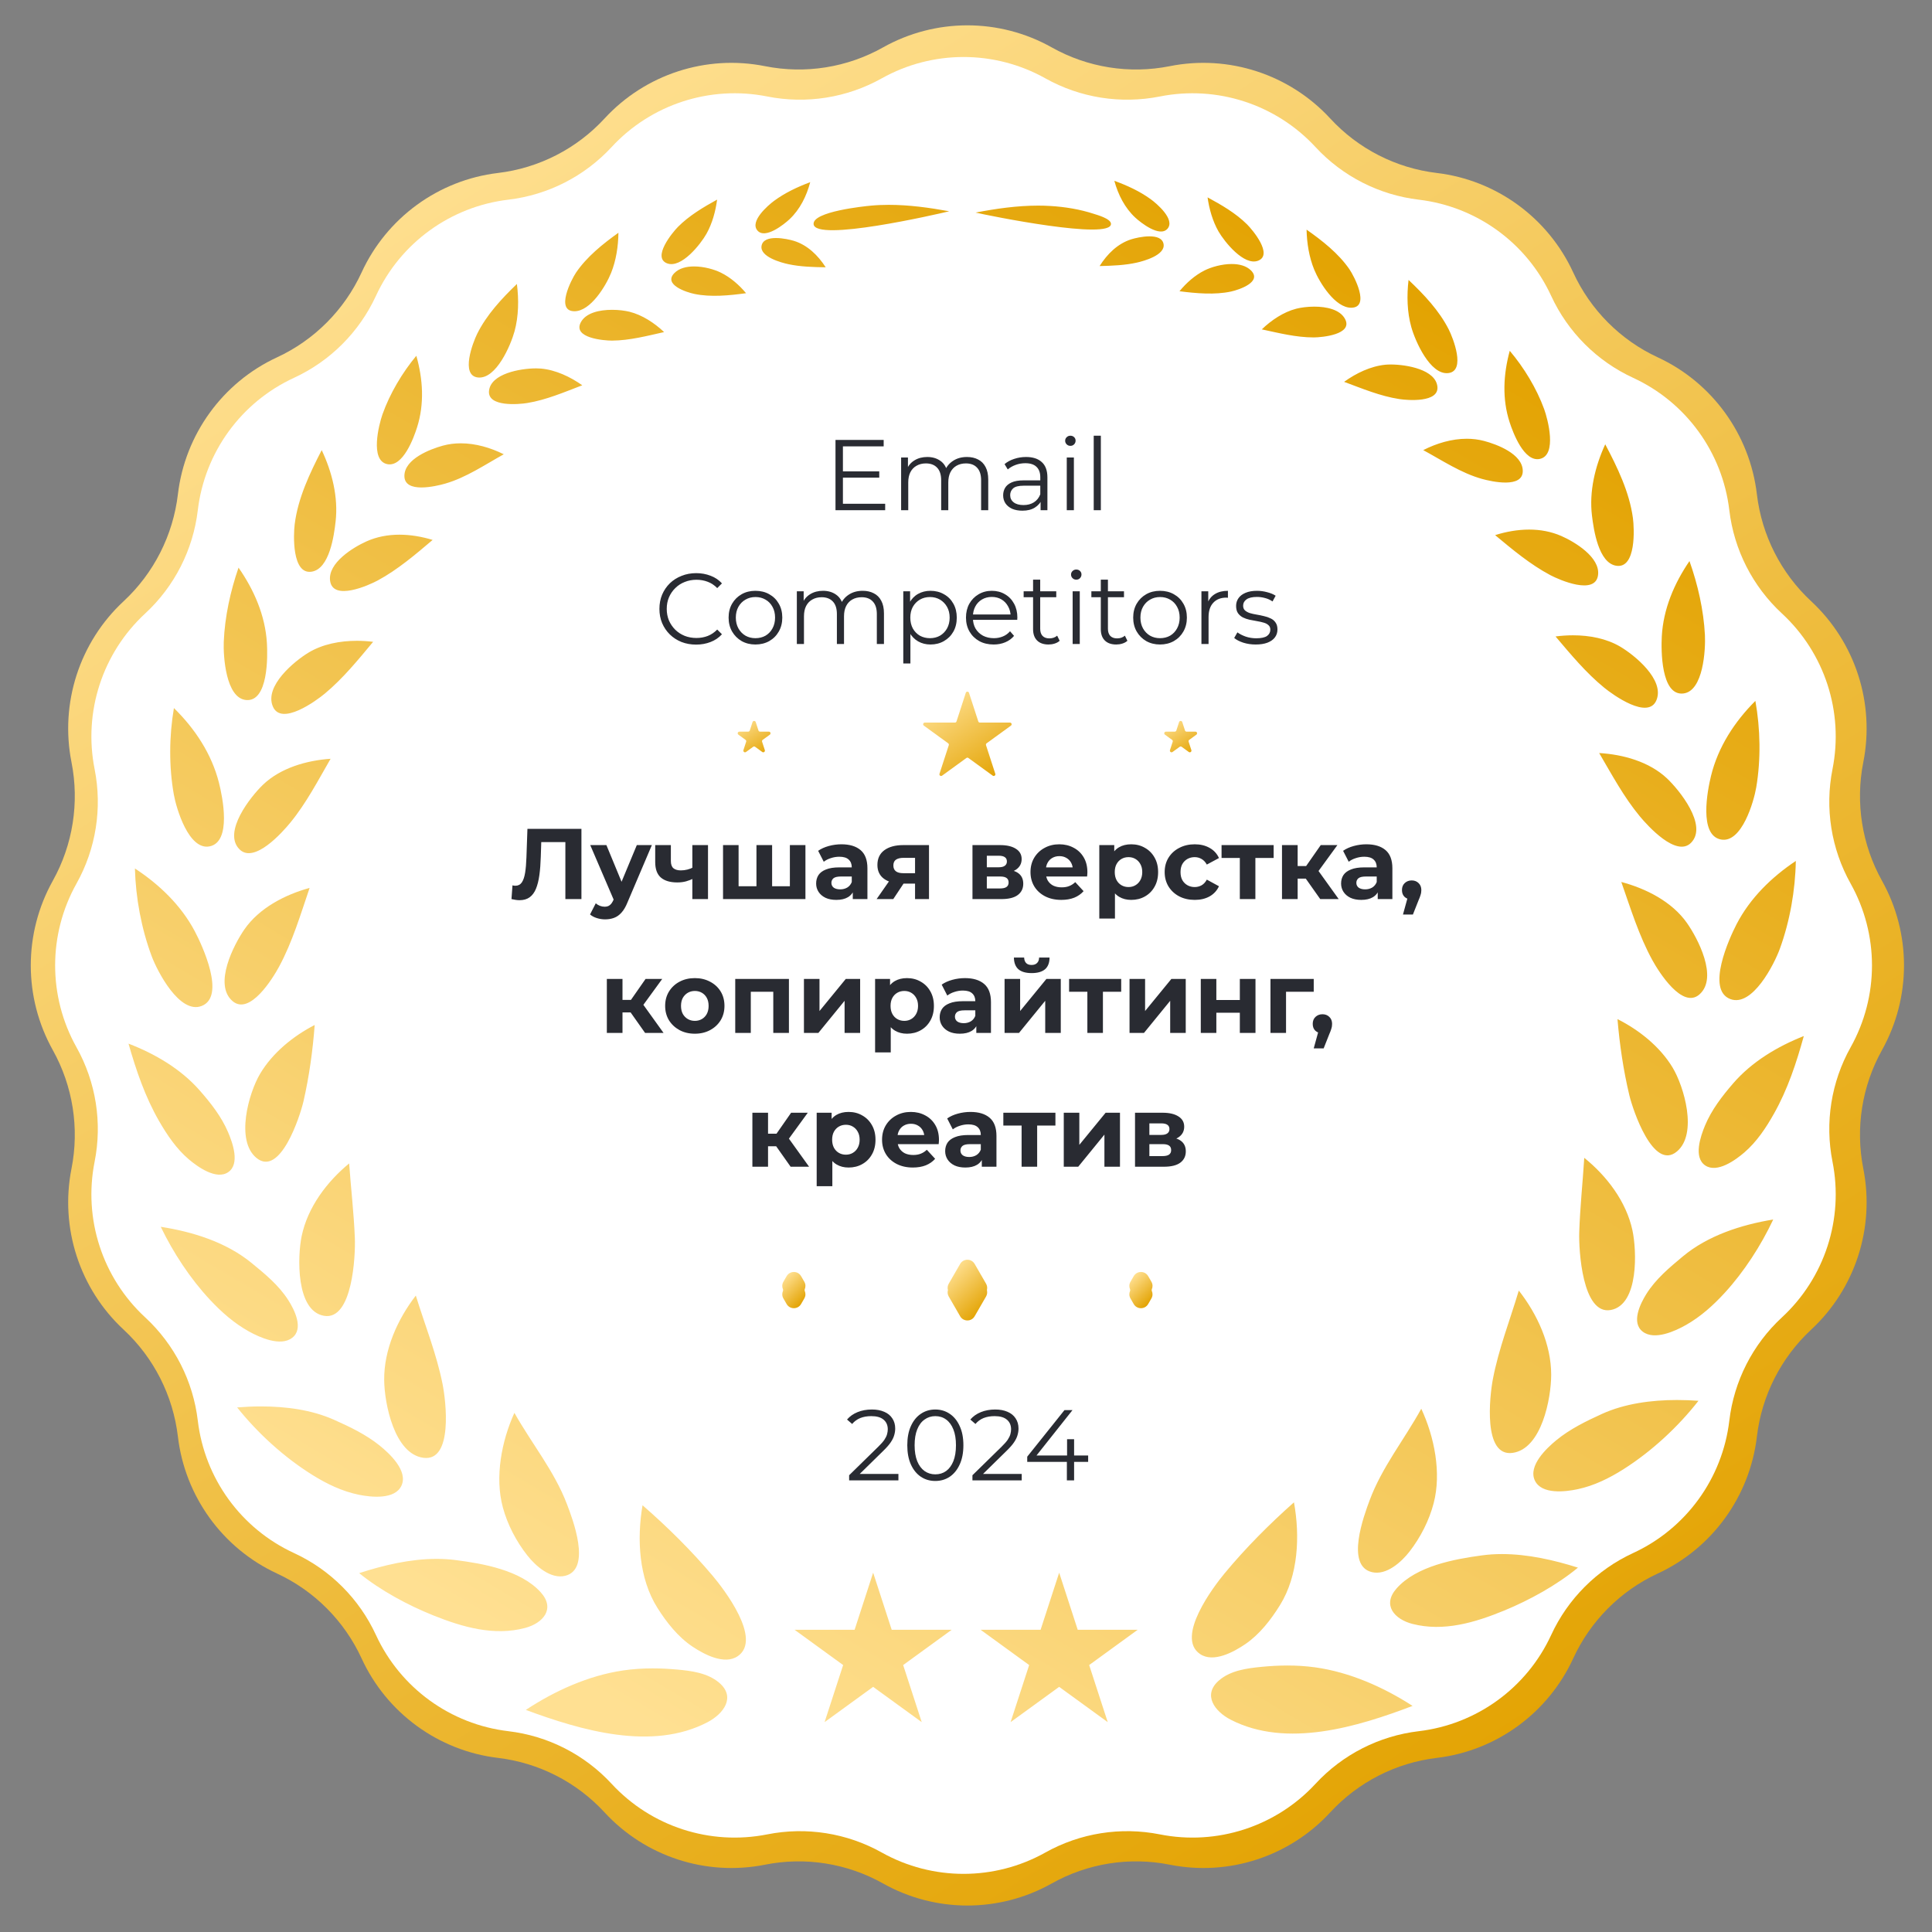
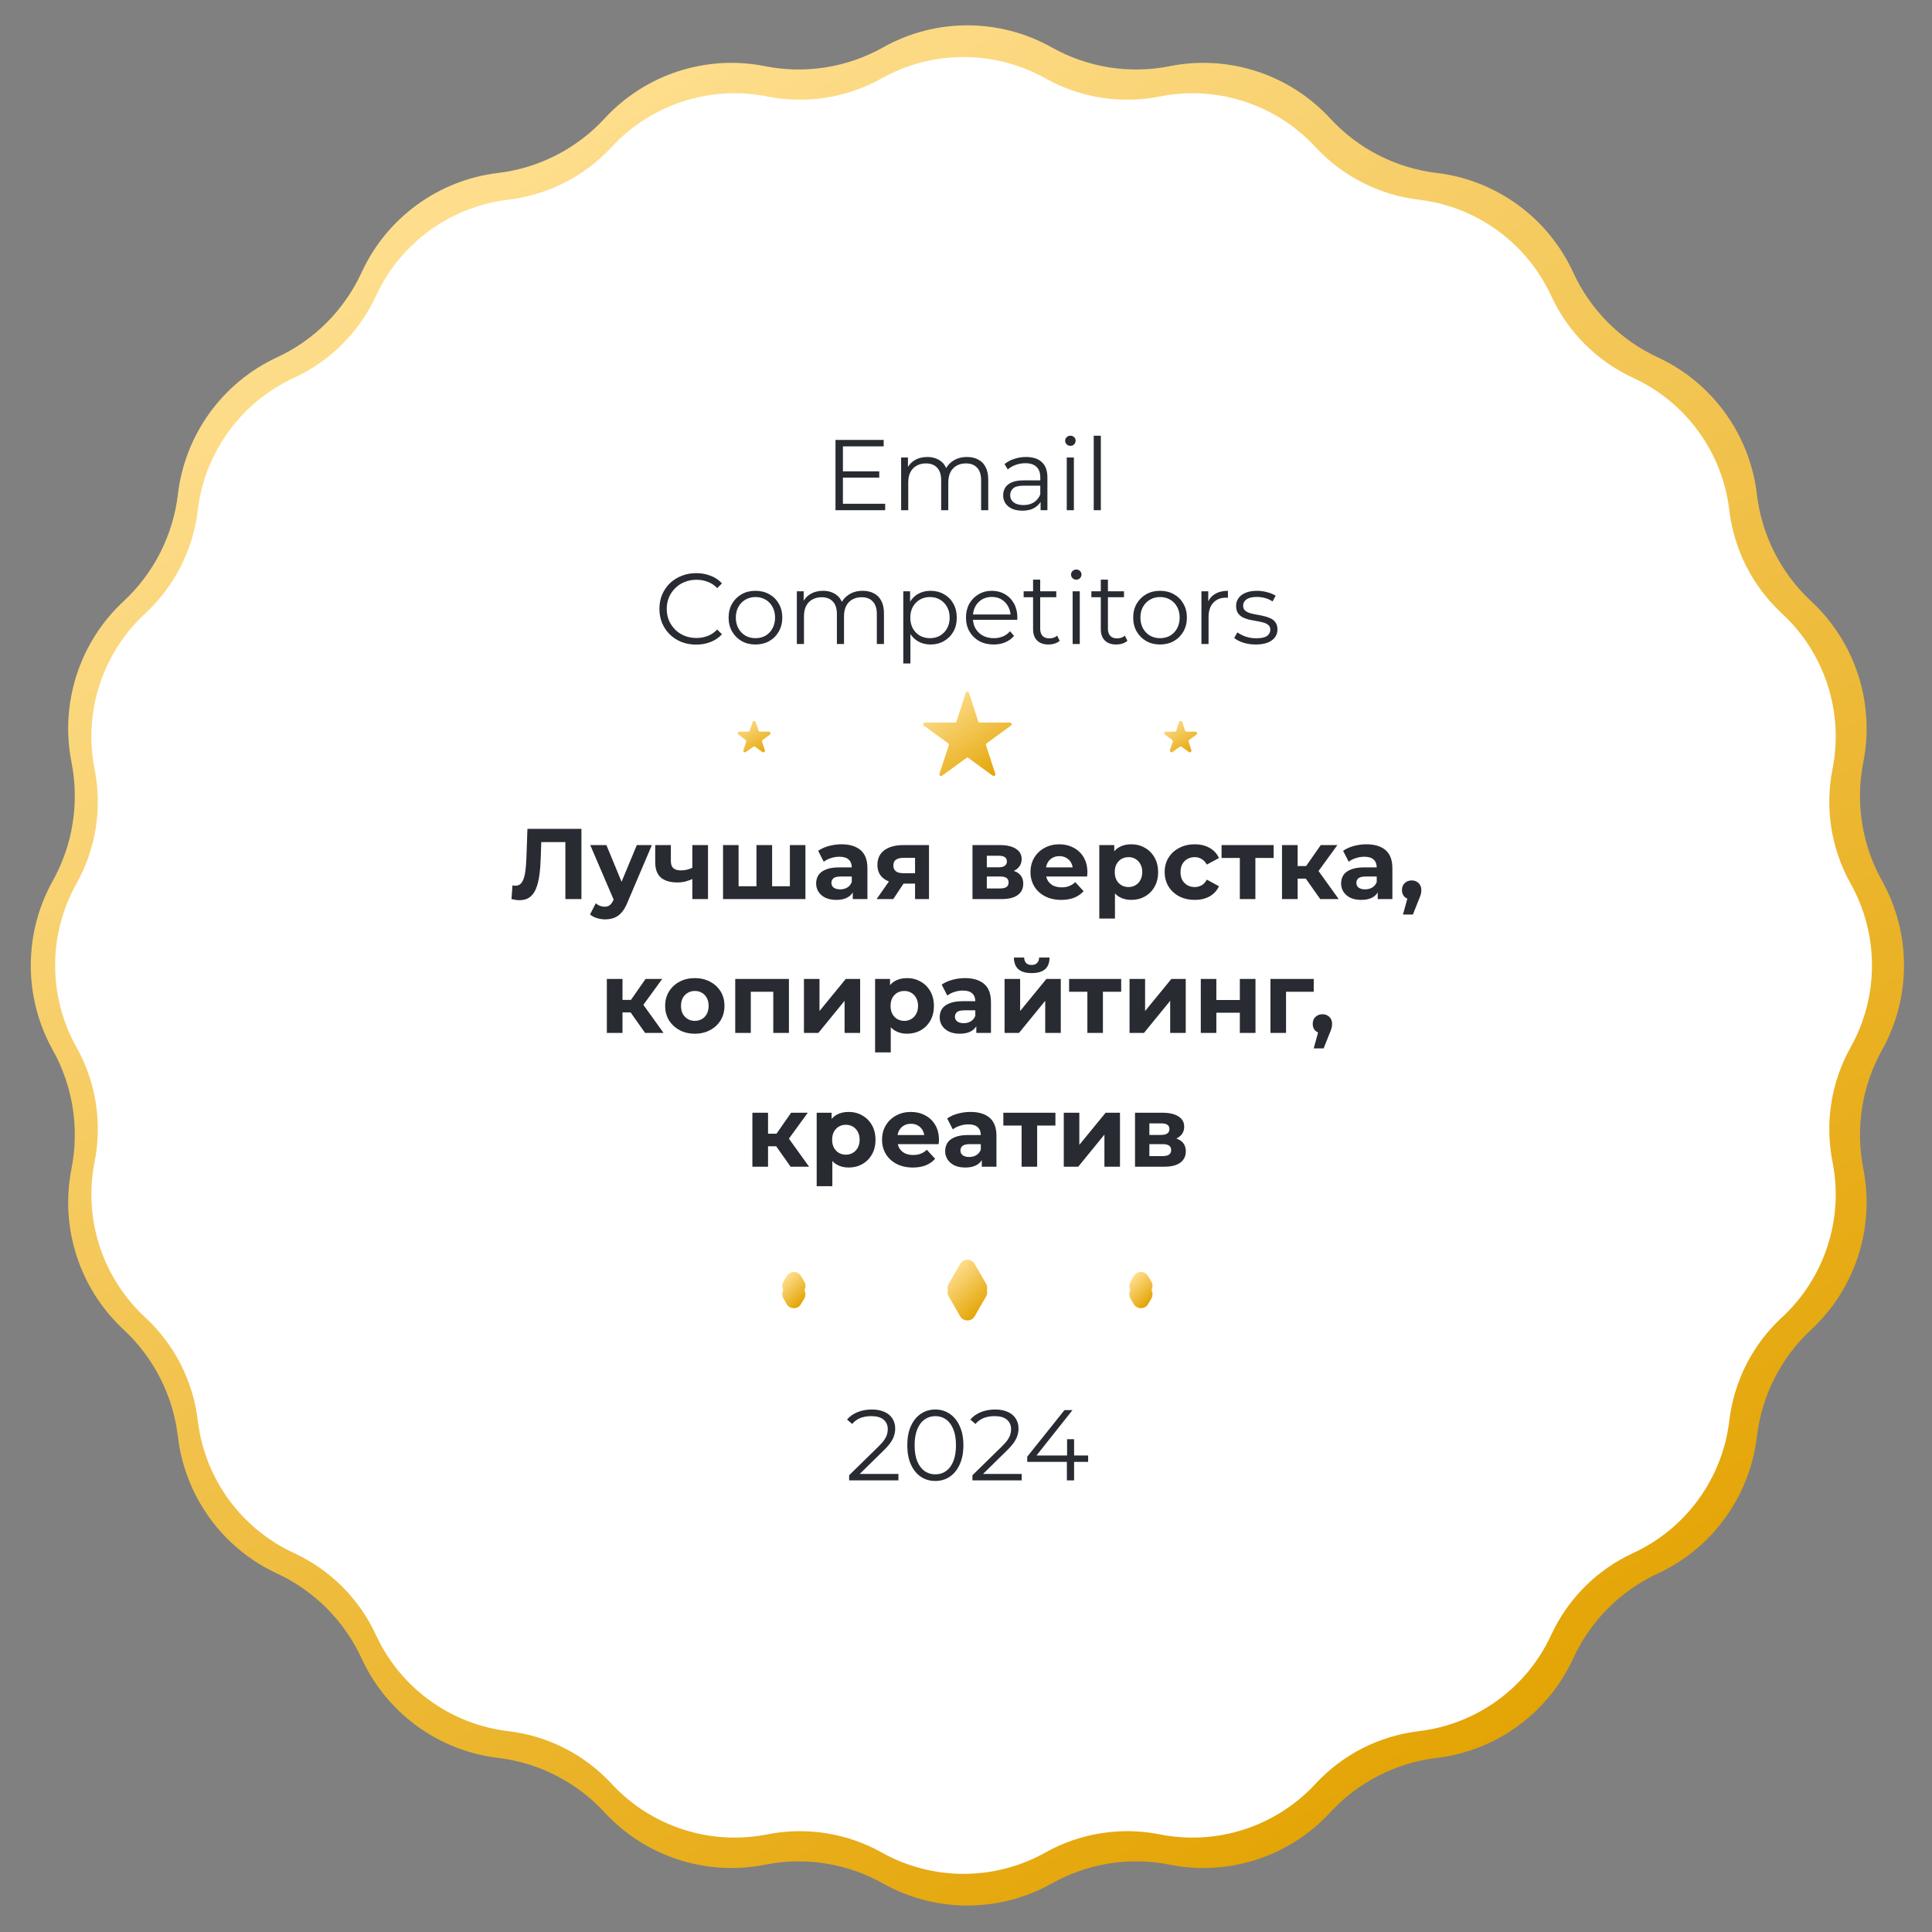
<svg xmlns="http://www.w3.org/2000/svg" width="231" height="231" viewBox="0 0 231 231" fill="none">
  <rect x="0" y="0" width="231" height="231" fill="#808080" stroke="none" />
  <path d="M105.578 5.669C111.842 2.149 119.491 2.149 125.755 5.669C130.041 8.078 135.047 8.873 139.868 7.911C146.908 6.507 154.186 8.887 159.049 14.167C162.381 17.783 166.905 20.1 171.787 20.681C178.915 21.529 185.103 26.052 188.1 32.575C190.154 37.047 193.745 40.659 198.211 42.726C204.731 45.744 209.221 51.961 210.063 59.096C210.64 63.989 212.943 68.536 216.553 71.887C221.827 76.781 224.184 84.078 222.786 91.135C221.828 95.972 222.619 101.003 225.02 105.308C228.53 111.601 228.53 119.263 225.02 125.556C222.619 129.862 221.828 134.893 222.786 139.729C224.184 146.787 221.827 154.083 216.553 158.978C212.943 162.329 210.64 166.876 210.063 171.768C209.221 178.903 204.731 185.121 198.211 188.139C193.745 190.206 190.154 193.818 188.1 198.289C185.103 204.812 178.915 209.336 171.787 210.184C166.905 210.765 162.381 213.081 159.049 216.698C154.186 221.978 146.908 224.358 139.868 222.953C135.047 221.991 130.041 222.787 125.755 225.195C119.491 228.715 111.842 228.715 105.578 225.195C101.293 222.787 96.286 221.991 91.465 222.953C84.425 224.358 77.148 221.978 72.284 216.698C68.953 213.081 64.429 210.765 59.546 210.184C52.418 209.336 46.231 204.812 43.234 198.289C41.179 193.818 37.588 190.206 33.122 188.139C26.602 185.121 22.113 178.903 21.271 171.768C20.693 166.876 18.391 162.329 14.78 158.978C9.506 154.083 7.15 146.787 8.548 139.729C9.505 134.893 8.715 129.862 6.313 125.556C2.803 119.263 2.803 111.601 6.313 105.308C8.715 101.003 9.505 95.972 8.548 91.135C7.15 84.078 9.506 76.781 14.78 71.887C18.391 68.536 20.693 63.989 21.271 59.096C22.113 51.961 26.602 45.744 33.122 42.726C37.588 40.659 41.179 37.047 43.234 32.575C46.231 26.052 52.418 21.529 59.546 20.681C64.429 20.1 68.953 17.783 72.284 14.167C77.148 8.887 84.425 6.507 91.465 7.911C96.286 8.873 101.293 8.078 105.578 5.669Z" fill="url(#paint0_linear_1376_2097)" />
  <path d="M105.425 9.368C111.503 5.965 118.913 5.965 124.991 9.368C129.151 11.696 134.004 12.465 138.679 11.536C145.512 10.178 152.559 12.467 157.288 17.582C160.524 21.082 164.903 23.313 169.636 23.874C176.554 24.694 182.549 29.049 185.466 35.375C187.462 39.703 190.937 43.178 195.265 45.174C201.591 48.091 205.947 54.086 206.766 61.004C207.327 65.737 209.558 70.116 213.058 73.352C218.173 78.081 220.462 85.128 219.104 91.961C218.175 96.636 218.944 101.489 221.272 105.649C224.675 111.727 224.675 119.137 221.272 125.215C218.944 129.375 218.175 134.228 219.104 138.903C220.462 145.736 218.173 152.783 213.058 157.512C209.558 160.748 207.327 165.126 206.766 169.86C205.947 176.778 201.591 182.773 195.265 185.69C190.937 187.686 187.462 191.161 185.466 195.489C182.549 201.815 176.554 206.17 169.636 206.99C164.903 207.551 160.524 209.782 157.288 213.282C152.559 218.396 145.512 220.686 138.679 219.328C134.004 218.399 129.151 219.168 124.991 221.496C118.913 224.899 111.503 224.899 105.425 221.496C101.266 219.168 96.412 218.399 91.737 219.328C84.905 220.686 77.857 218.396 73.128 213.282C69.892 209.782 65.514 207.551 60.78 206.99C53.862 206.17 47.868 201.815 44.95 195.489C42.954 191.161 39.48 187.686 35.151 185.69C28.825 182.773 24.47 176.778 23.65 169.86C23.089 165.126 20.858 160.748 17.358 157.512C12.244 152.783 9.954 145.736 11.312 138.903C12.241 134.228 11.473 129.375 9.144 125.215C5.741 119.137 5.741 111.727 9.144 105.649C11.473 101.489 12.241 96.636 11.312 91.961C9.954 85.128 12.244 78.081 17.358 73.352C20.858 70.116 23.089 65.737 23.65 61.004C24.47 54.086 28.825 48.091 35.151 45.174C39.48 43.178 42.954 39.703 44.95 35.375C47.868 29.049 53.862 24.694 60.78 23.874C65.514 23.313 69.892 21.082 73.128 17.582C77.857 12.467 84.905 10.178 91.737 11.536C96.412 12.465 101.266 11.696 105.425 9.368Z" fill="white" />
  <path d="M100.688 56.356H105.128V57.112H100.688V56.356ZM100.784 60.232H105.836V61H99.896V52.6H105.656V53.368H100.784V60.232ZM115.615 54.64C116.127 54.64 116.571 54.74 116.947 54.94C117.331 55.132 117.627 55.428 117.835 55.828C118.051 56.228 118.159 56.732 118.159 57.34V61H117.307V57.424C117.307 56.76 117.147 56.26 116.827 55.924C116.515 55.58 116.071 55.408 115.495 55.408C115.063 55.408 114.687 55.5 114.367 55.684C114.055 55.86 113.811 56.12 113.635 56.464C113.467 56.8 113.383 57.208 113.383 57.688V61H112.531V57.424C112.531 56.76 112.371 56.26 112.051 55.924C111.731 55.58 111.283 55.408 110.707 55.408C110.283 55.408 109.911 55.5 109.591 55.684C109.271 55.86 109.023 56.12 108.847 56.464C108.679 56.8 108.595 57.208 108.595 57.688V61H107.743V54.7H108.559V56.404L108.427 56.104C108.619 55.648 108.927 55.292 109.351 55.036C109.783 54.772 110.291 54.64 110.875 54.64C111.491 54.64 112.015 54.796 112.447 55.108C112.879 55.412 113.159 55.872 113.287 56.488L112.951 56.356C113.135 55.844 113.459 55.432 113.923 55.12C114.395 54.8 114.959 54.64 115.615 54.64ZM124.418 61V59.608L124.382 59.38V57.052C124.382 56.516 124.23 56.104 123.926 55.816C123.63 55.528 123.186 55.384 122.594 55.384C122.186 55.384 121.798 55.452 121.43 55.588C121.062 55.724 120.75 55.904 120.494 56.128L120.11 55.492C120.43 55.22 120.814 55.012 121.262 54.868C121.71 54.716 122.182 54.64 122.678 54.64C123.494 54.64 124.122 54.844 124.562 55.252C125.01 55.652 125.234 56.264 125.234 57.088V61H124.418ZM122.246 61.06C121.774 61.06 121.362 60.984 121.01 60.832C120.666 60.672 120.402 60.456 120.218 60.184C120.034 59.904 119.942 59.584 119.942 59.224C119.942 58.896 120.018 58.6 120.17 58.336C120.33 58.064 120.586 57.848 120.938 57.688C121.298 57.52 121.778 57.436 122.378 57.436H124.55V58.072H122.402C121.794 58.072 121.37 58.18 121.13 58.396C120.898 58.612 120.782 58.88 120.782 59.2C120.782 59.56 120.922 59.848 121.202 60.064C121.482 60.28 121.874 60.388 122.378 60.388C122.858 60.388 123.27 60.28 123.614 60.064C123.966 59.84 124.222 59.52 124.382 59.104L124.574 59.692C124.414 60.108 124.134 60.44 123.734 60.688C123.342 60.936 122.846 61.06 122.246 61.06ZM127.548 61V54.7H128.4V61H127.548ZM127.98 53.308C127.804 53.308 127.656 53.248 127.536 53.128C127.416 53.008 127.356 52.864 127.356 52.696C127.356 52.528 127.416 52.388 127.536 52.276C127.656 52.156 127.804 52.096 127.98 52.096C128.156 52.096 128.304 52.152 128.424 52.264C128.544 52.376 128.604 52.516 128.604 52.684C128.604 52.86 128.544 53.008 128.424 53.128C128.312 53.248 128.164 53.308 127.98 53.308ZM130.771 61V52.096H131.623V61H130.771ZM83.236 77.072C82.603 77.072 82.019 76.968 81.484 76.76C80.948 76.544 80.484 76.244 80.091 75.86C79.7 75.476 79.391 75.024 79.168 74.504C78.951 73.984 78.844 73.416 78.844 72.8C78.844 72.184 78.951 71.616 79.168 71.096C79.391 70.576 79.7 70.124 80.091 69.74C80.492 69.356 80.96 69.06 81.496 68.852C82.031 68.636 82.615 68.528 83.248 68.528C83.856 68.528 84.427 68.632 84.963 68.84C85.499 69.04 85.951 69.344 86.32 69.752L85.755 70.316C85.412 69.964 85.031 69.712 84.615 69.56C84.2 69.4 83.751 69.32 83.272 69.32C82.767 69.32 82.299 69.408 81.868 69.584C81.436 69.752 81.059 69.996 80.74 70.316C80.419 70.628 80.168 70.996 79.984 71.42C79.808 71.836 79.719 72.296 79.719 72.8C79.719 73.304 79.808 73.768 79.984 74.192C80.168 74.608 80.419 74.976 80.74 75.296C81.059 75.608 81.436 75.852 81.868 76.028C82.299 76.196 82.767 76.28 83.272 76.28C83.751 76.28 84.2 76.2 84.615 76.04C85.031 75.88 85.412 75.624 85.755 75.272L86.32 75.836C85.951 76.244 85.499 76.552 84.963 76.76C84.427 76.968 83.852 77.072 83.236 77.072ZM90.319 77.06C89.711 77.06 89.163 76.924 88.675 76.652C88.195 76.372 87.815 75.992 87.535 75.512C87.255 75.024 87.115 74.468 87.115 73.844C87.115 73.212 87.255 72.656 87.535 72.176C87.815 71.696 88.195 71.32 88.675 71.048C89.155 70.776 89.703 70.64 90.319 70.64C90.943 70.64 91.495 70.776 91.975 71.048C92.463 71.32 92.843 71.696 93.115 72.176C93.395 72.656 93.535 73.212 93.535 73.844C93.535 74.468 93.395 75.024 93.115 75.512C92.843 75.992 92.463 76.372 91.975 76.652C91.487 76.924 90.935 77.06 90.319 77.06ZM90.319 76.304C90.775 76.304 91.179 76.204 91.531 76.004C91.883 75.796 92.159 75.508 92.359 75.14C92.567 74.764 92.671 74.332 92.671 73.844C92.671 73.348 92.567 72.916 92.359 72.548C92.159 72.18 91.883 71.896 91.531 71.696C91.179 71.488 90.779 71.384 90.331 71.384C89.883 71.384 89.483 71.488 89.131 71.696C88.779 71.896 88.499 72.18 88.291 72.548C88.083 72.916 87.979 73.348 87.979 73.844C87.979 74.332 88.083 74.764 88.291 75.14C88.499 75.508 88.779 75.796 89.131 76.004C89.483 76.204 89.879 76.304 90.319 76.304ZM103.147 70.64C103.659 70.64 104.103 70.74 104.479 70.94C104.863 71.132 105.159 71.428 105.367 71.828C105.583 72.228 105.691 72.732 105.691 73.34V77H104.839V73.424C104.839 72.76 104.679 72.26 104.359 71.924C104.047 71.58 103.603 71.408 103.027 71.408C102.595 71.408 102.219 71.5 101.899 71.684C101.587 71.86 101.343 72.12 101.167 72.464C100.999 72.8 100.915 73.208 100.915 73.688V77H100.063V73.424C100.063 72.76 99.903 72.26 99.583 71.924C99.263 71.58 98.815 71.408 98.239 71.408C97.815 71.408 97.443 71.5 97.123 71.684C96.803 71.86 96.555 72.12 96.379 72.464C96.211 72.8 96.127 73.208 96.127 73.688V77H95.275V70.7H96.091V72.404L95.959 72.104C96.151 71.648 96.459 71.292 96.883 71.036C97.315 70.772 97.823 70.64 98.407 70.64C99.023 70.64 99.547 70.796 99.979 71.108C100.411 71.412 100.691 71.872 100.819 72.488L100.483 72.356C100.667 71.844 100.991 71.432 101.455 71.12C101.927 70.8 102.491 70.64 103.147 70.64ZM111.253 77.06C110.709 77.06 110.217 76.936 109.777 76.688C109.337 76.432 108.985 76.068 108.721 75.596C108.465 75.116 108.337 74.532 108.337 73.844C108.337 73.156 108.465 72.576 108.721 72.104C108.977 71.624 109.325 71.26 109.765 71.012C110.205 70.764 110.701 70.64 111.253 70.64C111.853 70.64 112.389 70.776 112.861 71.048C113.341 71.312 113.717 71.688 113.989 72.176C114.261 72.656 114.397 73.212 114.397 73.844C114.397 74.484 114.261 75.044 113.989 75.524C113.717 76.004 113.341 76.38 112.861 76.652C112.389 76.924 111.853 77.06 111.253 77.06ZM108.001 79.328V70.7H108.817V72.596L108.733 73.856L108.853 75.128V79.328H108.001ZM111.193 76.304C111.641 76.304 112.041 76.204 112.393 76.004C112.745 75.796 113.025 75.508 113.233 75.14C113.441 74.764 113.545 74.332 113.545 73.844C113.545 73.356 113.441 72.928 113.233 72.56C113.025 72.192 112.745 71.904 112.393 71.696C112.041 71.488 111.641 71.384 111.193 71.384C110.745 71.384 110.341 71.488 109.981 71.696C109.629 71.904 109.349 72.192 109.141 72.56C108.941 72.928 108.841 73.356 108.841 73.844C108.841 74.332 108.941 74.764 109.141 75.14C109.349 75.508 109.629 75.796 109.981 76.004C110.341 76.204 110.745 76.304 111.193 76.304ZM118.81 77.06C118.154 77.06 117.578 76.924 117.082 76.652C116.586 76.372 116.198 75.992 115.918 75.512C115.638 75.024 115.498 74.468 115.498 73.844C115.498 73.22 115.63 72.668 115.894 72.188C116.166 71.708 116.534 71.332 116.998 71.06C117.47 70.78 117.998 70.64 118.582 70.64C119.174 70.64 119.698 70.776 120.154 71.048C120.618 71.312 120.982 71.688 121.246 72.176C121.51 72.656 121.642 73.212 121.642 73.844C121.642 73.884 121.638 73.928 121.63 73.976C121.63 74.016 121.63 74.06 121.63 74.108H116.146V73.472H121.174L120.838 73.724C120.838 73.268 120.738 72.864 120.538 72.512C120.346 72.152 120.082 71.872 119.746 71.672C119.41 71.472 119.022 71.372 118.582 71.372C118.15 71.372 117.762 71.472 117.418 71.672C117.074 71.872 116.806 72.152 116.614 72.512C116.422 72.872 116.326 73.284 116.326 73.748V73.88C116.326 74.36 116.43 74.784 116.638 75.152C116.854 75.512 117.15 75.796 117.526 76.004C117.91 76.204 118.346 76.304 118.834 76.304C119.218 76.304 119.574 76.236 119.902 76.1C120.238 75.964 120.526 75.756 120.766 75.476L121.246 76.028C120.966 76.364 120.614 76.62 120.19 76.796C119.774 76.972 119.314 77.06 118.81 77.06ZM125.368 77.06C124.776 77.06 124.32 76.9 124 76.58C123.68 76.26 123.52 75.808 123.52 75.224V69.308H124.372V75.176C124.372 75.544 124.464 75.828 124.648 76.028C124.84 76.228 125.112 76.328 125.464 76.328C125.84 76.328 126.152 76.22 126.4 76.004L126.7 76.616C126.532 76.768 126.328 76.88 126.088 76.952C125.856 77.024 125.616 77.06 125.368 77.06ZM122.392 71.408V70.7H126.292V71.408H122.392ZM128.251 77V70.7H129.103V77H128.251ZM128.683 69.308C128.507 69.308 128.359 69.248 128.239 69.128C128.119 69.008 128.059 68.864 128.059 68.696C128.059 68.528 128.119 68.388 128.239 68.276C128.359 68.156 128.507 68.096 128.683 68.096C128.859 68.096 129.007 68.152 129.127 68.264C129.247 68.376 129.307 68.516 129.307 68.684C129.307 68.86 129.247 69.008 129.127 69.128C129.015 69.248 128.867 69.308 128.683 69.308ZM133.466 77.06C132.874 77.06 132.418 76.9 132.098 76.58C131.778 76.26 131.618 75.808 131.618 75.224V69.308H132.47V75.176C132.47 75.544 132.562 75.828 132.746 76.028C132.938 76.228 133.21 76.328 133.562 76.328C133.938 76.328 134.25 76.22 134.498 76.004L134.798 76.616C134.63 76.768 134.426 76.88 134.186 76.952C133.954 77.024 133.714 77.06 133.466 77.06ZM130.49 71.408V70.7H134.39V71.408H130.49ZM138.694 77.06C138.086 77.06 137.538 76.924 137.05 76.652C136.57 76.372 136.19 75.992 135.91 75.512C135.63 75.024 135.49 74.468 135.49 73.844C135.49 73.212 135.63 72.656 135.91 72.176C136.19 71.696 136.57 71.32 137.05 71.048C137.53 70.776 138.078 70.64 138.694 70.64C139.318 70.64 139.87 70.776 140.35 71.048C140.838 71.32 141.218 71.696 141.49 72.176C141.77 72.656 141.91 73.212 141.91 73.844C141.91 74.468 141.77 75.024 141.49 75.512C141.218 75.992 140.838 76.372 140.35 76.652C139.862 76.924 139.31 77.06 138.694 77.06ZM138.694 76.304C139.15 76.304 139.554 76.204 139.906 76.004C140.258 75.796 140.534 75.508 140.734 75.14C140.942 74.764 141.046 74.332 141.046 73.844C141.046 73.348 140.942 72.916 140.734 72.548C140.534 72.18 140.258 71.896 139.906 71.696C139.554 71.488 139.154 71.384 138.706 71.384C138.258 71.384 137.858 71.488 137.506 71.696C137.154 71.896 136.874 72.18 136.666 72.548C136.458 72.916 136.354 73.348 136.354 73.844C136.354 74.332 136.458 74.764 136.666 75.14C136.874 75.508 137.154 75.796 137.506 76.004C137.858 76.204 138.254 76.304 138.694 76.304ZM143.65 77V70.7H144.466V72.416L144.382 72.116C144.558 71.636 144.854 71.272 145.27 71.024C145.686 70.768 146.202 70.64 146.818 70.64V71.468C146.786 71.468 146.754 71.468 146.722 71.468C146.69 71.46 146.658 71.456 146.626 71.456C145.962 71.456 145.442 71.66 145.066 72.068C144.69 72.468 144.502 73.04 144.502 73.784V77H143.65ZM150.135 77.06C149.615 77.06 149.123 76.988 148.659 76.844C148.195 76.692 147.831 76.504 147.567 76.28L147.951 75.608C148.207 75.8 148.535 75.968 148.935 76.112C149.335 76.248 149.755 76.316 150.195 76.316C150.795 76.316 151.227 76.224 151.491 76.04C151.755 75.848 151.887 75.596 151.887 75.284C151.887 75.052 151.811 74.872 151.659 74.744C151.515 74.608 151.323 74.508 151.083 74.444C150.843 74.372 150.575 74.312 150.279 74.264C149.983 74.216 149.687 74.16 149.391 74.096C149.103 74.032 148.839 73.94 148.599 73.82C148.359 73.692 148.163 73.52 148.011 73.304C147.867 73.088 147.795 72.8 147.795 72.44C147.795 72.096 147.891 71.788 148.083 71.516C148.275 71.244 148.555 71.032 148.923 70.88C149.299 70.72 149.755 70.64 150.291 70.64C150.699 70.64 151.107 70.696 151.515 70.808C151.923 70.912 152.259 71.052 152.523 71.228L152.151 71.912C151.871 71.72 151.571 71.584 151.251 71.504C150.931 71.416 150.611 71.372 150.291 71.372C149.723 71.372 149.303 71.472 149.031 71.672C148.767 71.864 148.635 72.112 148.635 72.416C148.635 72.656 148.707 72.844 148.851 72.98C149.003 73.116 149.199 73.224 149.439 73.304C149.687 73.376 149.955 73.436 150.243 73.484C150.539 73.532 150.831 73.592 151.119 73.664C151.415 73.728 151.683 73.82 151.923 73.94C152.171 74.052 152.367 74.216 152.511 74.432C152.663 74.64 152.739 74.916 152.739 75.26C152.739 75.628 152.635 75.948 152.427 76.22C152.227 76.484 151.931 76.692 151.539 76.844C151.155 76.988 150.687 77.06 150.135 77.06Z" fill="#292B32" />
  <path d="M89.977 86.335C90.036 86.151 90.297 86.151 90.357 86.335L90.683 87.339C90.71 87.422 90.787 87.478 90.873 87.478H91.929C92.123 87.478 92.203 87.725 92.046 87.839L91.192 88.46C91.122 88.511 91.093 88.601 91.12 88.683L91.446 89.687C91.506 89.871 91.295 90.025 91.138 89.911L90.284 89.29C90.214 89.239 90.119 89.239 90.049 89.29L89.195 89.911C89.038 90.025 88.828 89.871 88.888 89.687L89.214 88.683C89.24 88.601 89.211 88.511 89.141 88.46L88.287 87.839C88.13 87.725 88.211 87.478 88.405 87.478H89.46C89.547 87.478 89.624 87.422 89.65 87.339L89.977 86.335Z" fill="url(#paint1_linear_1376_2097)" />
  <path d="M115.477 82.835C115.536 82.651 115.797 82.651 115.857 82.835L116.969 86.258C116.996 86.34 117.072 86.396 117.159 86.396H120.758C120.951 86.396 121.032 86.644 120.875 86.758L117.964 88.873C117.894 88.924 117.865 89.014 117.891 89.096L119.003 92.519C119.063 92.703 118.852 92.856 118.695 92.742L115.784 90.627C115.714 90.576 115.619 90.576 115.549 90.627L112.638 92.742C112.481 92.856 112.27 92.703 112.33 92.519L113.442 89.096C113.469 89.014 113.44 88.924 113.37 88.873L110.458 86.758C110.302 86.644 110.382 86.396 110.576 86.396H114.174C114.261 86.396 114.338 86.34 114.365 86.258L115.477 82.835Z" fill="url(#paint2_linear_1376_2097)" />
  <path d="M140.977 86.335C141.036 86.151 141.297 86.151 141.357 86.335L141.683 87.339C141.71 87.422 141.787 87.478 141.873 87.478H142.929C143.123 87.478 143.203 87.725 143.046 87.839L142.192 88.46C142.122 88.511 142.093 88.601 142.12 88.683L142.446 89.687C142.506 89.871 142.295 90.025 142.138 89.911L141.284 89.29C141.214 89.239 141.119 89.239 141.049 89.29L140.195 89.911C140.039 90.025 139.828 89.871 139.887 89.687L140.214 88.683C140.24 88.601 140.211 88.511 140.141 88.46L139.287 87.839C139.13 87.725 139.211 87.478 139.405 87.478H140.46C140.547 87.478 140.624 87.422 140.65 87.339L140.977 86.335Z" fill="url(#paint3_linear_1376_2097)" />
  <path d="M62.115 107.632C61.971 107.632 61.819 107.62 61.659 107.596C61.507 107.572 61.339 107.54 61.155 107.5L61.275 105.856C61.387 105.888 61.503 105.904 61.623 105.904C61.951 105.904 62.207 105.772 62.391 105.508C62.575 105.236 62.707 104.848 62.787 104.344C62.867 103.84 62.919 103.228 62.943 102.508L63.063 99.1H69.519V107.5H67.599V100.24L68.043 100.684H64.335L64.731 100.216L64.659 102.436C64.635 103.26 64.579 103.992 64.491 104.632C64.403 105.272 64.267 105.816 64.083 106.264C63.899 106.712 63.647 107.052 63.327 107.284C63.007 107.516 62.603 107.632 62.115 107.632ZM72.349 109.924C72.013 109.924 71.681 109.872 71.353 109.768C71.025 109.664 70.757 109.52 70.549 109.336L71.233 108.004C71.377 108.132 71.541 108.232 71.725 108.304C71.917 108.376 72.105 108.412 72.289 108.412C72.553 108.412 72.761 108.348 72.913 108.22C73.073 108.1 73.217 107.896 73.345 107.608L73.681 106.816L73.825 106.612L76.141 101.044H77.941L75.025 107.896C74.817 108.416 74.577 108.824 74.305 109.12C74.041 109.416 73.745 109.624 73.417 109.744C73.097 109.864 72.741 109.924 72.349 109.924ZM73.453 107.752L70.573 101.044H72.505L74.737 106.444L73.453 107.752ZM82.912 105.028C82.648 105.172 82.356 105.288 82.036 105.376C81.716 105.464 81.364 105.508 80.98 105.508C80.132 105.508 79.48 105.316 79.024 104.932C78.568 104.54 78.34 103.92 78.34 103.072V101.044H80.212V102.952C80.212 103.352 80.316 103.64 80.524 103.816C80.732 103.984 81.024 104.068 81.4 104.068C81.672 104.068 81.932 104.036 82.18 103.972C82.436 103.908 82.68 103.816 82.912 103.696V105.028ZM82.78 107.5V101.044H84.652V107.5H82.78ZM90.854 105.964L90.446 106.396V101.044H92.318V106.396L91.886 105.964H94.862L94.442 106.396V101.044H96.302V107.5H86.45V101.044H88.31V106.396L87.89 105.964H90.854ZM101.962 107.5V106.24L101.842 105.964V103.708C101.842 103.308 101.718 102.996 101.47 102.772C101.23 102.548 100.858 102.436 100.354 102.436C100.01 102.436 99.67 102.492 99.334 102.604C99.006 102.708 98.726 102.852 98.494 103.036L97.822 101.728C98.174 101.48 98.598 101.288 99.094 101.152C99.59 101.016 100.094 100.948 100.606 100.948C101.59 100.948 102.354 101.18 102.898 101.644C103.442 102.108 103.714 102.832 103.714 103.816V107.5H101.962ZM99.994 107.596C99.49 107.596 99.058 107.512 98.698 107.344C98.338 107.168 98.062 106.932 97.87 106.636C97.678 106.34 97.582 106.008 97.582 105.64C97.582 105.256 97.674 104.92 97.858 104.632C98.05 104.344 98.35 104.12 98.758 103.96C99.166 103.792 99.698 103.708 100.354 103.708H102.07V104.8H100.558C100.118 104.8 99.814 104.872 99.646 105.016C99.486 105.16 99.406 105.34 99.406 105.556C99.406 105.796 99.498 105.988 99.682 106.132C99.874 106.268 100.134 106.336 100.462 106.336C100.774 106.336 101.054 106.264 101.302 106.12C101.55 105.968 101.73 105.748 101.842 105.46L102.13 106.324C101.994 106.74 101.746 107.056 101.386 107.272C101.026 107.488 100.562 107.596 99.994 107.596ZM109.408 107.5V105.352L109.672 105.652H107.884C106.956 105.652 106.228 105.46 105.7 105.076C105.172 104.692 104.908 104.14 104.908 103.42C104.908 102.652 105.184 102.064 105.736 101.656C106.296 101.248 107.048 101.044 107.992 101.044H111.076V107.5H109.408ZM104.812 107.5L106.528 105.04H108.436L106.804 107.5H104.812ZM109.408 104.776V102.088L109.672 102.568H108.028C107.644 102.568 107.344 102.64 107.128 102.784C106.92 102.928 106.816 103.16 106.816 103.48C106.816 104.096 107.212 104.404 108.004 104.404H109.672L109.408 104.776ZM116.274 107.5V101.044H119.574C120.382 101.044 121.014 101.192 121.47 101.488C121.926 101.776 122.154 102.184 122.154 102.712C122.154 103.24 121.938 103.656 121.506 103.96C121.082 104.256 120.518 104.404 119.814 104.404L120.006 103.972C120.79 103.972 121.374 104.116 121.758 104.404C122.15 104.692 122.346 105.112 122.346 105.664C122.346 106.232 122.13 106.68 121.698 107.008C121.266 107.336 120.606 107.5 119.718 107.5H116.274ZM117.99 106.228H119.562C119.906 106.228 120.162 106.172 120.33 106.06C120.506 105.94 120.594 105.76 120.594 105.52C120.594 105.272 120.514 105.092 120.354 104.98C120.194 104.86 119.942 104.8 119.598 104.8H117.99V106.228ZM117.99 103.696H119.406C119.734 103.696 119.978 103.636 120.138 103.516C120.306 103.396 120.39 103.224 120.39 103C120.39 102.768 120.306 102.596 120.138 102.484C119.978 102.372 119.734 102.316 119.406 102.316H117.99V103.696ZM126.895 107.596C126.159 107.596 125.511 107.452 124.951 107.164C124.399 106.876 123.971 106.484 123.667 105.988C123.363 105.484 123.211 104.912 123.211 104.272C123.211 103.624 123.359 103.052 123.655 102.556C123.959 102.052 124.371 101.66 124.891 101.38C125.411 101.092 125.999 100.948 126.655 100.948C127.287 100.948 127.855 101.084 128.359 101.356C128.871 101.62 129.275 102.004 129.571 102.508C129.867 103.004 130.015 103.6 130.015 104.296C130.015 104.368 130.011 104.452 130.003 104.548C129.995 104.636 129.987 104.72 129.979 104.8H124.735V103.708H128.995L128.275 104.032C128.275 103.696 128.207 103.404 128.071 103.156C127.935 102.908 127.747 102.716 127.507 102.58C127.267 102.436 126.987 102.364 126.667 102.364C126.347 102.364 126.063 102.436 125.815 102.58C125.575 102.716 125.387 102.912 125.251 103.168C125.115 103.416 125.047 103.712 125.047 104.056V104.344C125.047 104.696 125.123 105.008 125.275 105.28C125.435 105.544 125.655 105.748 125.935 105.892C126.223 106.028 126.559 106.096 126.943 106.096C127.287 106.096 127.587 106.044 127.843 105.94C128.107 105.836 128.347 105.68 128.563 105.472L129.559 106.552C129.263 106.888 128.891 107.148 128.443 107.332C127.995 107.508 127.479 107.596 126.895 107.596ZM135.254 107.596C134.71 107.596 134.234 107.476 133.826 107.236C133.418 106.996 133.098 106.632 132.866 106.144C132.642 105.648 132.53 105.024 132.53 104.272C132.53 103.512 132.638 102.888 132.854 102.4C133.07 101.912 133.382 101.548 133.79 101.308C134.198 101.068 134.686 100.948 135.254 100.948C135.862 100.948 136.406 101.088 136.886 101.368C137.374 101.64 137.758 102.024 138.038 102.52C138.326 103.016 138.47 103.6 138.47 104.272C138.47 104.952 138.326 105.54 138.038 106.036C137.758 106.532 137.374 106.916 136.886 107.188C136.406 107.46 135.862 107.596 135.254 107.596ZM131.438 109.828V101.044H133.226V102.364L133.19 104.284L133.31 106.192V109.828H131.438ZM134.93 106.06C135.242 106.06 135.518 105.988 135.758 105.844C136.006 105.7 136.202 105.496 136.346 105.232C136.498 104.96 136.574 104.64 136.574 104.272C136.574 103.896 136.498 103.576 136.346 103.312C136.202 103.048 136.006 102.844 135.758 102.7C135.518 102.556 135.242 102.484 134.93 102.484C134.618 102.484 134.338 102.556 134.09 102.7C133.842 102.844 133.646 103.048 133.502 103.312C133.358 103.576 133.286 103.896 133.286 104.272C133.286 104.64 133.358 104.96 133.502 105.232C133.646 105.496 133.842 105.7 134.09 105.844C134.338 105.988 134.618 106.06 134.93 106.06ZM142.854 107.596C142.158 107.596 141.538 107.456 140.994 107.176C140.45 106.888 140.022 106.492 139.71 105.988C139.406 105.484 139.254 104.912 139.254 104.272C139.254 103.624 139.406 103.052 139.71 102.556C140.022 102.052 140.45 101.66 140.994 101.38C141.538 101.092 142.158 100.948 142.854 100.948C143.534 100.948 144.126 101.092 144.63 101.38C145.134 101.66 145.506 102.064 145.746 102.592L144.294 103.372C144.126 103.068 143.914 102.844 143.658 102.7C143.41 102.556 143.138 102.484 142.842 102.484C142.522 102.484 142.234 102.556 141.978 102.7C141.722 102.844 141.518 103.048 141.366 103.312C141.222 103.576 141.15 103.896 141.15 104.272C141.15 104.648 141.222 104.968 141.366 105.232C141.518 105.496 141.722 105.7 141.978 105.844C142.234 105.988 142.522 106.06 142.842 106.06C143.138 106.06 143.41 105.992 143.658 105.856C143.914 105.712 144.126 105.484 144.294 105.172L145.746 105.964C145.506 106.484 145.134 106.888 144.63 107.176C144.126 107.456 143.534 107.596 142.854 107.596ZM148.24 107.5V102.148L148.66 102.58H146.056V101.044H152.284V102.58H149.68L150.1 102.148V107.5H148.24ZM157.854 107.5L155.694 104.44L157.218 103.54L160.062 107.5H157.854ZM153.282 107.5V101.044H155.154V107.5H153.282ZM154.602 105.052V103.552H156.858V105.052H154.602ZM157.398 104.488L155.646 104.296L157.914 101.044H159.906L157.398 104.488ZM164.728 107.5V106.24L164.608 105.964V103.708C164.608 103.308 164.484 102.996 164.236 102.772C163.996 102.548 163.624 102.436 163.12 102.436C162.776 102.436 162.436 102.492 162.1 102.604C161.772 102.708 161.492 102.852 161.26 103.036L160.588 101.728C160.94 101.48 161.364 101.288 161.86 101.152C162.356 101.016 162.86 100.948 163.372 100.948C164.356 100.948 165.12 101.18 165.664 101.644C166.208 102.108 166.48 102.832 166.48 103.816V107.5H164.728ZM162.76 107.596C162.256 107.596 161.824 107.512 161.464 107.344C161.104 107.168 160.828 106.932 160.636 106.636C160.444 106.34 160.348 106.008 160.348 105.64C160.348 105.256 160.44 104.92 160.624 104.632C160.816 104.344 161.116 104.12 161.524 103.96C161.932 103.792 162.464 103.708 163.12 103.708H164.836V104.8H163.324C162.884 104.8 162.58 104.872 162.412 105.016C162.252 105.16 162.172 105.34 162.172 105.556C162.172 105.796 162.264 105.988 162.448 106.132C162.64 106.268 162.9 106.336 163.228 106.336C163.54 106.336 163.82 106.264 164.068 106.12C164.316 105.968 164.496 105.748 164.608 105.46L164.896 106.324C164.76 106.74 164.512 107.056 164.152 107.272C163.792 107.488 163.328 107.596 162.76 107.596ZM167.746 109.348L168.538 106.468L168.802 107.548C168.458 107.548 168.174 107.448 167.95 107.248C167.734 107.048 167.626 106.772 167.626 106.42C167.626 106.068 167.738 105.788 167.962 105.58C168.186 105.372 168.462 105.268 168.79 105.268C169.126 105.268 169.402 105.376 169.618 105.592C169.834 105.8 169.942 106.076 169.942 106.42C169.942 106.524 169.934 106.628 169.918 106.732C169.902 106.828 169.87 106.948 169.822 107.092C169.782 107.228 169.714 107.404 169.618 107.62L168.934 109.348H167.746ZM77.129 123.5L74.969 120.44L76.493 119.54L79.337 123.5H77.129ZM72.557 123.5V117.044H74.429V123.5H72.557ZM73.877 121.052V119.552H76.133V121.052H73.877ZM76.673 120.488L74.921 120.296L77.189 117.044H79.181L76.673 120.488ZM83.081 123.596C82.393 123.596 81.781 123.452 81.245 123.164C80.717 122.876 80.297 122.484 79.985 121.988C79.681 121.484 79.529 120.912 79.529 120.272C79.529 119.624 79.681 119.052 79.985 118.556C80.297 118.052 80.717 117.66 81.245 117.38C81.781 117.092 82.393 116.948 83.081 116.948C83.761 116.948 84.369 117.092 84.905 117.38C85.441 117.66 85.861 118.048 86.165 118.544C86.469 119.04 86.621 119.616 86.621 120.272C86.621 120.912 86.469 121.484 86.165 121.988C85.861 122.484 85.441 122.876 84.905 123.164C84.369 123.452 83.761 123.596 83.081 123.596ZM83.081 122.06C83.393 122.06 83.673 121.988 83.921 121.844C84.169 121.7 84.365 121.496 84.509 121.232C84.653 120.96 84.725 120.64 84.725 120.272C84.725 119.896 84.653 119.576 84.509 119.312C84.365 119.048 84.169 118.844 83.921 118.7C83.673 118.556 83.393 118.484 83.081 118.484C82.769 118.484 82.489 118.556 82.241 118.7C81.993 118.844 81.793 119.048 81.641 119.312C81.497 119.576 81.425 119.896 81.425 120.272C81.425 120.64 81.497 120.96 81.641 121.232C81.793 121.496 81.993 121.7 82.241 121.844C82.489 121.988 82.769 122.06 83.081 122.06ZM87.909 123.5V117.044H94.329V123.5H92.457V118.16L92.876 118.58H89.349L89.769 118.16V123.5H87.909ZM96.123 123.5V117.044H97.983V120.884L101.127 117.044H102.843V123.5H100.983V119.66L97.851 123.5H96.123ZM108.447 123.596C107.903 123.596 107.427 123.476 107.019 123.236C106.611 122.996 106.291 122.632 106.059 122.144C105.835 121.648 105.723 121.024 105.723 120.272C105.723 119.512 105.831 118.888 106.047 118.4C106.263 117.912 106.575 117.548 106.983 117.308C107.391 117.068 107.879 116.948 108.447 116.948C109.055 116.948 109.599 117.088 110.079 117.368C110.567 117.64 110.951 118.024 111.231 118.52C111.519 119.016 111.663 119.6 111.663 120.272C111.663 120.952 111.519 121.54 111.231 122.036C110.951 122.532 110.567 122.916 110.079 123.188C109.599 123.46 109.055 123.596 108.447 123.596ZM104.631 125.828V117.044H106.419V118.364L106.383 120.284L106.503 122.192V125.828H104.631ZM108.123 122.06C108.435 122.06 108.711 121.988 108.951 121.844C109.199 121.7 109.395 121.496 109.539 121.232C109.691 120.96 109.767 120.64 109.767 120.272C109.767 119.896 109.691 119.576 109.539 119.312C109.395 119.048 109.199 118.844 108.951 118.7C108.711 118.556 108.435 118.484 108.123 118.484C107.811 118.484 107.531 118.556 107.283 118.7C107.035 118.844 106.839 119.048 106.695 119.312C106.551 119.576 106.479 119.896 106.479 120.272C106.479 120.64 106.551 120.96 106.695 121.232C106.839 121.496 107.035 121.7 107.283 121.844C107.531 121.988 107.811 122.06 108.123 122.06ZM116.733 123.5V122.24L116.613 121.964V119.708C116.613 119.308 116.489 118.996 116.241 118.772C116.001 118.548 115.629 118.436 115.125 118.436C114.781 118.436 114.441 118.492 114.105 118.604C113.777 118.708 113.497 118.852 113.265 119.036L112.593 117.728C112.945 117.48 113.369 117.288 113.865 117.152C114.361 117.016 114.865 116.948 115.377 116.948C116.361 116.948 117.125 117.18 117.669 117.644C118.213 118.108 118.485 118.832 118.485 119.816V123.5H116.733ZM114.765 123.596C114.261 123.596 113.829 123.512 113.469 123.344C113.109 123.168 112.833 122.932 112.641 122.636C112.449 122.34 112.353 122.008 112.353 121.64C112.353 121.256 112.445 120.92 112.629 120.632C112.821 120.344 113.121 120.12 113.529 119.96C113.937 119.792 114.469 119.708 115.125 119.708H116.841V120.8H115.329C114.889 120.8 114.585 120.872 114.417 121.016C114.257 121.16 114.177 121.34 114.177 121.556C114.177 121.796 114.269 121.988 114.453 122.132C114.645 122.268 114.905 122.336 115.233 122.336C115.545 122.336 115.825 122.264 116.073 122.12C116.321 121.968 116.501 121.748 116.613 121.46L116.901 122.324C116.765 122.74 116.517 123.056 116.157 123.272C115.797 123.488 115.333 123.596 114.765 123.596ZM120.112 123.5V117.044H121.972V120.884L125.116 117.044H126.832V123.5H124.972V119.66L121.84 123.5H120.112ZM123.352 116.348C122.648 116.348 122.12 116.196 121.768 115.892C121.416 115.58 121.236 115.112 121.228 114.488H122.452C122.46 114.76 122.536 114.976 122.68 115.136C122.824 115.296 123.044 115.376 123.34 115.376C123.628 115.376 123.848 115.296 124 115.136C124.16 114.976 124.24 114.76 124.24 114.488H125.488C125.488 115.112 125.308 115.58 124.948 115.892C124.588 116.196 124.056 116.348 123.352 116.348ZM130.011 123.5V118.148L130.431 118.58H127.827V117.044H134.055V118.58H131.451L131.871 118.148V123.5H130.011ZM135.053 123.5V117.044H136.913V120.884L140.057 117.044H141.773V123.5H139.913V119.66L136.781 123.5H135.053ZM143.573 123.5V117.044H145.433V119.564H148.241V117.044H150.113V123.5H148.241V121.088H145.433V123.5H143.573ZM151.905 123.5V117.044H157.077V118.58H153.345L153.765 118.172V123.5H151.905ZM157.076 125.348L157.868 122.468L158.132 123.548C157.788 123.548 157.504 123.448 157.28 123.248C157.064 123.048 156.956 122.772 156.956 122.42C156.956 122.068 157.068 121.788 157.292 121.58C157.516 121.372 157.792 121.268 158.12 121.268C158.456 121.268 158.732 121.376 158.948 121.592C159.164 121.8 159.272 122.076 159.272 122.42C159.272 122.524 159.264 122.628 159.248 122.732C159.232 122.828 159.2 122.948 159.152 123.092C159.112 123.228 159.044 123.404 158.948 123.62L158.264 125.348H157.076ZM94.531 139.5L92.371 136.44L93.895 135.54L96.739 139.5H94.531ZM89.959 139.5V133.044H91.831V139.5H89.959ZM91.279 137.052V135.552H93.535V137.052H91.279ZM94.075 136.488L92.323 136.296L94.591 133.044H96.583L94.075 136.488ZM101.463 139.596C100.919 139.596 100.443 139.476 100.035 139.236C99.626 138.996 99.306 138.632 99.075 138.144C98.85 137.648 98.739 137.024 98.739 136.272C98.739 135.512 98.847 134.888 99.062 134.4C99.278 133.912 99.591 133.548 99.999 133.308C100.407 133.068 100.895 132.948 101.463 132.948C102.071 132.948 102.615 133.088 103.095 133.368C103.583 133.64 103.967 134.024 104.247 134.52C104.535 135.016 104.679 135.6 104.679 136.272C104.679 136.952 104.535 137.54 104.247 138.036C103.967 138.532 103.583 138.916 103.095 139.188C102.615 139.46 102.071 139.596 101.463 139.596ZM97.647 141.828V133.044H99.434V134.364L99.398 136.284L99.519 138.192V141.828H97.647ZM101.139 138.06C101.451 138.06 101.727 137.988 101.967 137.844C102.215 137.7 102.411 137.496 102.555 137.232C102.707 136.96 102.783 136.64 102.783 136.272C102.783 135.896 102.707 135.576 102.555 135.312C102.411 135.048 102.215 134.844 101.967 134.7C101.727 134.556 101.451 134.484 101.139 134.484C100.827 134.484 100.547 134.556 100.299 134.7C100.051 134.844 99.855 135.048 99.71 135.312C99.567 135.576 99.495 135.896 99.495 136.272C99.495 136.64 99.567 136.96 99.71 137.232C99.855 137.496 100.051 137.7 100.299 137.844C100.547 137.988 100.827 138.06 101.139 138.06ZM109.147 139.596C108.411 139.596 107.763 139.452 107.203 139.164C106.651 138.876 106.223 138.484 105.919 137.988C105.615 137.484 105.463 136.912 105.463 136.272C105.463 135.624 105.611 135.052 105.907 134.556C106.211 134.052 106.623 133.66 107.143 133.38C107.663 133.092 108.251 132.948 108.907 132.948C109.539 132.948 110.107 133.084 110.611 133.356C111.123 133.62 111.527 134.004 111.823 134.508C112.119 135.004 112.267 135.6 112.267 136.296C112.267 136.368 112.263 136.452 112.255 136.548C112.247 136.636 112.239 136.72 112.231 136.8H106.987V135.708H111.247L110.527 136.032C110.527 135.696 110.459 135.404 110.323 135.156C110.187 134.908 109.999 134.716 109.759 134.58C109.519 134.436 109.239 134.364 108.919 134.364C108.599 134.364 108.315 134.436 108.067 134.58C107.827 134.716 107.639 134.912 107.503 135.168C107.367 135.416 107.299 135.712 107.299 136.056V136.344C107.299 136.696 107.375 137.008 107.527 137.28C107.687 137.544 107.907 137.748 108.187 137.892C108.475 138.028 108.811 138.096 109.195 138.096C109.539 138.096 109.839 138.044 110.095 137.94C110.359 137.836 110.599 137.68 110.815 137.472L111.811 138.552C111.515 138.888 111.143 139.148 110.695 139.332C110.247 139.508 109.731 139.596 109.147 139.596ZM117.39 139.5V138.24L117.27 137.964V135.708C117.27 135.308 117.146 134.996 116.898 134.772C116.658 134.548 116.286 134.436 115.782 134.436C115.438 134.436 115.098 134.492 114.762 134.604C114.434 134.708 114.154 134.852 113.922 135.036L113.25 133.728C113.602 133.48 114.026 133.288 114.522 133.152C115.018 133.016 115.522 132.948 116.034 132.948C117.018 132.948 117.782 133.18 118.326 133.644C118.87 134.108 119.142 134.832 119.142 135.816V139.5H117.39ZM115.422 139.596C114.918 139.596 114.486 139.512 114.126 139.344C113.766 139.168 113.49 138.932 113.298 138.636C113.106 138.34 113.01 138.008 113.01 137.64C113.01 137.256 113.102 136.92 113.286 136.632C113.478 136.344 113.778 136.12 114.186 135.96C114.594 135.792 115.126 135.708 115.782 135.708H117.498V136.8H115.986C115.546 136.8 115.242 136.872 115.074 137.016C114.914 137.16 114.834 137.34 114.834 137.556C114.834 137.796 114.926 137.988 115.11 138.132C115.302 138.268 115.562 138.336 115.89 138.336C116.202 138.336 116.482 138.264 116.73 138.12C116.978 137.968 117.158 137.748 117.27 137.46L117.558 138.324C117.422 138.74 117.174 139.056 116.814 139.272C116.454 139.488 115.99 139.596 115.422 139.596ZM122.148 139.5V134.148L122.568 134.58H119.964V133.044H126.192V134.58H123.588L124.008 134.148V139.5H122.148ZM127.19 139.5V133.044H129.05V136.884L132.194 133.044H133.91V139.5H132.05V135.66L128.918 139.5H127.19ZM135.709 139.5V133.044H139.009C139.817 133.044 140.449 133.192 140.905 133.488C141.361 133.776 141.589 134.184 141.589 134.712C141.589 135.24 141.373 135.656 140.941 135.96C140.517 136.256 139.953 136.404 139.249 136.404L139.441 135.972C140.225 135.972 140.809 136.116 141.193 136.404C141.585 136.692 141.781 137.112 141.781 137.664C141.781 138.232 141.565 138.68 141.133 139.008C140.701 139.336 140.041 139.5 139.153 139.5H135.709ZM137.425 138.228H138.997C139.341 138.228 139.597 138.172 139.765 138.06C139.941 137.94 140.029 137.76 140.029 137.52C140.029 137.272 139.949 137.092 139.789 136.98C139.629 136.86 139.377 136.8 139.033 136.8H137.425V138.228ZM137.425 135.696H138.841C139.169 135.696 139.413 135.636 139.573 135.516C139.741 135.396 139.825 135.224 139.825 135C139.825 134.768 139.741 134.596 139.573 134.484C139.413 134.372 139.169 134.316 138.841 134.316H137.425V135.696Z" fill="#292B32" />
  <path d="M94.051 152.585C94.436 151.918 95.397 151.918 95.782 152.585L96.167 153.25C96.337 153.545 96.338 153.873 96.219 154.147C96.191 154.212 96.191 154.287 96.219 154.353C96.338 154.627 96.337 154.955 96.167 155.25L95.782 155.915C95.397 156.581 94.436 156.582 94.051 155.915L93.667 155.25C93.497 154.955 93.496 154.627 93.615 154.353C93.644 154.287 93.644 154.212 93.615 154.147C93.496 153.873 93.496 153.545 93.667 153.25L94.051 152.585Z" fill="url(#paint4_linear_1376_2097)" />
  <path d="M114.8 151.121C115.185 150.454 116.148 150.454 116.533 151.121L117.896 153.481C118.03 153.713 118.058 153.965 118.007 154.195C117.999 154.231 117.999 154.269 118.007 154.305C118.058 154.535 118.03 154.787 117.896 155.02L116.533 157.38C116.148 158.047 115.185 158.047 114.8 157.38L113.438 155.02C113.294 154.77 113.271 154.497 113.339 154.253C113.339 154.252 113.339 154.251 113.339 154.25C113.339 154.25 113.339 154.249 113.339 154.248C113.271 154.004 113.294 153.731 113.438 153.481L114.8 151.121Z" fill="url(#paint5_linear_1376_2097)" />
  <path d="M135.55 152.585C135.935 151.918 136.897 151.918 137.282 152.585L137.667 153.25C137.837 153.545 137.837 153.873 137.718 154.147C137.69 154.212 137.69 154.287 137.718 154.353C137.837 154.627 137.837 154.955 137.667 155.25L137.282 155.915C136.897 156.581 135.935 156.582 135.55 155.915L135.167 155.25C134.996 154.955 134.995 154.627 135.115 154.353C135.143 154.287 135.143 154.212 135.115 154.147C134.995 153.873 134.996 153.545 135.167 153.25L135.55 152.585Z" fill="url(#paint6_linear_1376_2097)" />
  <path d="M101.527 177V176.388L105.019 172.968C105.339 172.656 105.579 172.384 105.739 172.152C105.899 171.912 106.007 171.688 106.063 171.48C106.119 171.272 106.147 171.076 106.147 170.892C106.147 170.404 105.979 170.02 105.643 169.74C105.315 169.46 104.827 169.32 104.179 169.32C103.683 169.32 103.243 169.396 102.859 169.548C102.483 169.7 102.159 169.936 101.887 170.256L101.275 169.728C101.603 169.344 102.023 169.048 102.535 168.84C103.047 168.632 103.619 168.528 104.251 168.528C104.819 168.528 105.311 168.62 105.727 168.804C106.143 168.98 106.463 169.24 106.687 169.584C106.919 169.928 107.035 170.332 107.035 170.796C107.035 171.068 106.995 171.336 106.915 171.6C106.843 171.864 106.707 172.144 106.507 172.44C106.315 172.728 106.031 173.056 105.655 173.424L102.451 176.568L102.211 176.232H107.419V177H101.527ZM111.828 177.072C111.18 177.072 110.604 176.904 110.1 176.568C109.596 176.224 109.2 175.736 108.912 175.104C108.624 174.464 108.48 173.696 108.48 172.8C108.48 171.904 108.624 171.14 108.912 170.508C109.2 169.868 109.596 169.38 110.1 169.044C110.604 168.7 111.18 168.528 111.828 168.528C112.476 168.528 113.052 168.7 113.556 169.044C114.06 169.38 114.456 169.868 114.744 170.508C115.04 171.14 115.188 171.904 115.188 172.8C115.188 173.696 115.04 174.464 114.744 175.104C114.456 175.736 114.06 176.224 113.556 176.568C113.052 176.904 112.476 177.072 111.828 177.072ZM111.828 176.28C112.324 176.28 112.756 176.148 113.124 175.884C113.492 175.612 113.78 175.22 113.988 174.708C114.196 174.188 114.3 173.552 114.3 172.8C114.3 172.048 114.196 171.416 113.988 170.904C113.78 170.384 113.492 169.992 113.124 169.728C112.756 169.456 112.324 169.32 111.828 169.32C111.348 169.32 110.92 169.456 110.544 169.728C110.168 169.992 109.876 170.384 109.668 170.904C109.46 171.416 109.356 172.048 109.356 172.8C109.356 173.552 109.46 174.188 109.668 174.708C109.876 175.22 110.168 175.612 110.544 175.884C110.92 176.148 111.348 176.28 111.828 176.28ZM116.27 177V176.388L119.762 172.968C120.082 172.656 120.322 172.384 120.482 172.152C120.642 171.912 120.75 171.688 120.806 171.48C120.862 171.272 120.89 171.076 120.89 170.892C120.89 170.404 120.722 170.02 120.386 169.74C120.058 169.46 119.57 169.32 118.922 169.32C118.426 169.32 117.986 169.396 117.602 169.548C117.226 169.7 116.902 169.936 116.63 170.256L116.018 169.728C116.346 169.344 116.766 169.048 117.278 168.84C117.79 168.632 118.362 168.528 118.994 168.528C119.562 168.528 120.054 168.62 120.47 168.804C120.886 168.98 121.206 169.24 121.43 169.584C121.662 169.928 121.778 170.332 121.778 170.796C121.778 171.068 121.738 171.336 121.658 171.6C121.586 171.864 121.45 172.144 121.25 172.44C121.058 172.728 120.774 173.056 120.398 173.424L117.194 176.568L116.954 176.232H122.162V177H116.27ZM122.821 174.792V174.168L127.273 168.6H128.233L123.817 174.168L123.349 174.024H130.105V174.792H122.821ZM127.561 177V174.792L127.585 174.024V172.08H128.425V177H127.561Z" fill="#292B32" />
-   <path d="M135.75 26.028C136.395 26.623 138.67 28.422 139.593 27.346C140.542 26.241 138.311 24.343 137.579 23.813C136.256 22.855 134.758 22.173 133.236 21.618C133.687 23.271 134.489 24.865 135.75 26.028ZM92.549 24.018C91.822 24.553 89.607 26.471 90.567 27.567C91.5 28.634 93.758 26.816 94.398 26.215C95.65 25.039 96.436 23.442 96.874 21.782C95.354 22.348 93.863 23.048 92.549 24.018ZM145.691 27.672C146.391 28.891 148.745 31.844 150.444 31.164C152.232 30.442 149.784 27.503 149.098 26.821C147.753 25.489 146.033 24.489 144.383 23.599C144.583 25.002 144.99 26.443 145.691 27.672ZM81.059 27.128C80.377 27.818 77.956 30.778 79.751 31.483C81.457 32.148 83.785 29.173 84.471 27.95C85.162 26.715 85.556 25.271 85.742 23.866C84.102 24.77 82.391 25.784 81.059 27.128ZM104.105 24.59C103.356 24.661 97.162 25.29 97.277 26.794C97.445 28.968 111.931 25.64 113.492 25.261C111.126 24.831 108.694 24.492 106.274 24.492C105.55 24.492 104.826 24.521 104.105 24.59ZM116.648 25.417C118.188 25.777 132.921 28.769 132.834 26.755C132.809 26.139 131.173 25.695 130.783 25.568C129.116 25.021 127.303 24.727 125.554 24.626C125.077 24.598 124.599 24.584 124.121 24.584C121.614 24.584 119.103 24.946 116.648 25.417ZM157.137 32.246C157.764 33.773 159.641 36.837 161.584 36.794C163.854 36.741 161.912 33.02 161.34 32.189C160.034 30.289 158.078 28.761 156.221 27.458C156.255 29.075 156.525 30.754 157.137 32.246ZM68.865 32.608C68.302 33.443 66.393 37.183 68.661 37.214C70.607 37.241 72.454 34.161 73.068 32.626C73.668 31.129 73.922 29.446 73.942 27.83C72.097 29.15 70.155 30.696 68.865 32.608ZM135.249 28.616C133.632 29.128 132.374 30.379 131.475 31.812C132.947 31.777 134.501 31.721 135.94 31.396C136.765 31.211 139.353 30.497 139.123 29.181C138.996 28.468 138.255 28.258 137.438 28.258C136.587 28.258 135.652 28.488 135.249 28.616ZM91.054 29.399C90.835 30.715 93.43 31.409 94.255 31.585C95.698 31.896 97.252 31.938 98.725 31.959C97.813 30.537 96.544 29.297 94.924 28.798C94.527 28.676 93.615 28.46 92.775 28.46C91.941 28.46 91.177 28.672 91.054 29.399ZM144.007 32.341C142.865 32.917 141.84 33.828 141.025 34.822C143.005 35.076 145.24 35.28 147.204 34.854C148.155 34.645 150.947 33.712 149.577 32.338C149.014 31.777 148.165 31.566 147.267 31.566C146.085 31.566 144.817 31.933 144.007 32.341ZM80.63 32.652C79.271 34.035 82.073 34.946 83.025 35.143C84.99 35.554 87.226 35.328 89.203 35.058C88.378 34.067 87.345 33.17 86.198 32.602C85.397 32.206 84.152 31.857 82.984 31.857C82.068 31.857 81.199 32.073 80.63 32.652ZM168.748 39.126C169.216 40.788 170.992 44.849 173.162 44.609C175.309 44.37 173.718 40.379 173.223 39.399C172.078 37.133 170.233 35.188 168.415 33.471C168.193 35.327 168.237 37.323 168.748 39.126ZM57.048 39.924C56.56 40.91 55.007 44.916 57.154 45.134C59.329 45.354 61.066 41.275 61.521 39.612C62.015 37.807 62.041 35.808 61.803 33.953C59.999 35.687 58.171 37.649 57.048 39.924ZM154.989 36.911C153.453 37.308 152.009 38.285 150.867 39.382C152.91 39.818 154.981 40.348 157.085 40.344C158.041 40.34 161.819 40.004 160.818 38.133C160.217 37.009 158.617 36.663 157.145 36.663C156.32 36.663 155.536 36.771 154.989 36.911ZM69.44 38.547C68.455 40.426 72.238 40.731 73.191 40.725C75.296 40.709 77.361 40.16 79.404 39.705C78.249 38.618 76.797 37.654 75.259 37.273C74.728 37.143 73.979 37.043 73.184 37.043C71.69 37.043 70.043 37.395 69.44 38.547ZM180.5 50.49C180.915 51.762 182.234 55.288 184.122 54.868C186.205 54.403 185.061 50.112 184.626 48.912C183.72 46.43 182.214 43.951 180.514 41.946C179.747 44.762 179.589 47.693 180.5 50.49ZM45.732 49.541C45.308 50.744 44.203 55.047 46.29 55.492C48.18 55.894 49.469 52.357 49.871 51.083C50.757 48.275 50.574 45.349 49.779 42.538C48.098 44.559 46.615 47.049 45.732 49.541ZM165.637 43.609C163.883 43.782 162.136 44.625 160.709 45.655C162.86 46.453 165.036 47.368 167.314 47.715C168.335 47.871 172.059 48.161 171.864 46.234C171.658 44.189 168.187 43.581 166.279 43.581C166.036 43.581 165.819 43.591 165.637 43.609ZM58.468 46.748C58.293 48.677 62.013 48.354 63.031 48.188C65.307 47.82 67.474 46.885 69.618 46.066C68.18 45.05 66.428 44.223 64.672 44.067C64.508 44.053 64.317 44.045 64.104 44.045C62.214 44.045 58.66 44.674 58.468 46.748ZM170.169 53.818C172.441 55.05 174.695 56.565 177.202 57.263C178.32 57.572 182.115 58.437 182.071 56.279C182.029 54.262 178.959 53.124 177.447 52.722C176.767 52.542 176.072 52.46 175.374 52.46C173.575 52.46 171.763 53.007 170.169 53.818ZM52.946 53.285C51.436 53.702 48.377 54.865 48.352 56.883C48.328 59.044 52.113 58.145 53.229 57.824C55.732 57.104 57.971 55.569 60.233 54.315C58.656 53.531 56.866 53.005 55.094 53.005C54.37 53.005 53.649 53.092 52.946 53.285ZM190.347 61.673C190.548 63.301 191.114 67.353 193.282 67.649C195.627 67.972 195.412 63.229 195.24 61.941C194.818 58.82 193.376 55.862 191.93 53.123C190.717 55.761 189.99 58.759 190.347 61.673ZM35.237 62.664C35.075 63.956 34.904 68.701 37.244 68.355C39.411 68.038 39.942 63.983 40.127 62.354C40.458 59.436 39.705 56.444 38.465 53.818C37.045 56.57 35.63 59.541 35.237 62.664ZM178.764 63.982C180.838 65.708 182.985 67.506 185.37 68.769C186.474 69.352 190.736 71.205 191.069 68.775C191.362 66.616 188.232 64.765 186.684 64.088C185.457 63.551 184.149 63.319 182.83 63.319C181.458 63.319 180.075 63.57 178.764 63.982ZM43.81 64.734C42.271 65.424 39.155 67.305 39.471 69.462C39.823 71.887 44.069 69.996 45.166 69.402C47.54 68.12 49.673 66.301 51.729 64.556C50.447 64.167 49.099 63.93 47.759 63.93C46.406 63.93 45.065 64.17 43.81 64.734ZM198.692 76.103C198.605 77.715 198.589 83.2 201.254 82.918C203.679 82.661 203.935 77.606 203.85 75.934C203.696 72.942 203.001 69.901 202.003 67.084C200.173 69.761 198.869 72.822 198.692 76.103ZM26.754 76.735C26.685 78.408 26.982 83.46 29.413 83.697C32.08 83.954 32.014 78.471 31.912 76.859C31.706 73.578 30.375 70.531 28.52 67.871C27.545 70.695 26.879 73.742 26.754 76.735ZM185.988 76.098C187.802 78.239 189.638 80.454 191.812 82.228C192.856 83.082 197.075 86.121 198.056 83.708C199.052 81.257 195.43 78.328 193.725 77.318C192.068 76.34 190.044 75.96 188.079 75.96C187.368 75.96 186.665 76.01 185.988 76.098ZM36.891 78.028C35.194 79.052 31.599 82.016 32.618 84.457C33.619 86.861 37.811 83.784 38.848 82.921C41.005 81.126 42.821 78.895 44.614 76.739C43.984 76.661 43.328 76.618 42.663 76.618C40.654 76.618 38.578 77.012 36.891 78.028ZM204.575 92.781C204.16 94.478 203.097 99.873 205.769 100.377C208.262 100.848 209.702 95.817 209.985 94.144C210.551 90.798 210.482 87.142 209.882 83.803C207.389 86.298 205.423 89.31 204.575 92.781ZM20.785 94.999C21.082 96.669 22.566 101.688 25.055 101.197C27.722 100.668 26.609 95.279 26.18 93.59C25.302 90.126 23.309 87.129 20.795 84.659C20.222 88.003 20.188 91.66 20.785 94.999ZM196.079 97.621C197.04 98.773 200.438 102.537 202.187 100.771C204.242 98.689 200.752 94.425 199.319 93.073C197.183 91.06 194.046 90.205 191.204 90.037C192.721 92.616 194.162 95.32 196.079 97.621ZM31.439 93.832C30.017 95.197 26.566 99.49 28.642 101.556C30.405 103.307 33.77 99.511 34.719 98.352C36.617 96.032 38.031 93.315 39.527 90.723C36.685 90.919 33.556 91.802 31.439 93.832ZM207.63 110.507C206.76 112.191 203.946 118.354 206.895 119.456C209.533 120.441 212.143 115.269 212.806 113.445C214.003 110.158 214.657 106.449 214.717 102.939C211.83 104.866 209.245 107.383 207.63 110.507ZM18.136 114.328C18.816 116.144 21.473 121.292 24.102 120.281C27.04 119.154 24.174 113.018 23.288 111.343C21.642 108.234 19.035 105.741 16.132 103.84C16.222 107.348 16.91 111.049 18.136 114.328ZM197.58 114.829C198.326 116.181 201.151 120.713 203.202 118.892C205.467 116.883 202.98 112.172 201.696 110.349C199.895 107.788 196.779 106.23 193.852 105.453C194.965 108.618 195.959 111.884 197.58 114.829ZM29.216 111.131C27.952 112.963 25.506 117.698 27.791 119.685C29.858 121.488 32.641 116.933 33.373 115.572C34.97 112.612 35.934 109.339 37.018 106.164C34.097 106.965 30.997 108.554 29.216 111.131ZM194.812 130.949C195.232 132.707 197.677 140.048 200.503 137.675C203.012 135.567 201.355 129.915 199.98 127.634C198.468 125.129 195.962 123.14 193.395 121.851C193.646 124.872 194.107 128.002 194.812 130.949ZM31.092 128.399C29.734 130.69 28.131 136.36 30.659 138.444C33.506 140.791 35.884 133.429 36.289 131.668C36.966 128.715 37.399 125.58 37.624 122.554C35.068 123.868 32.581 125.881 31.092 128.399ZM207.223 129.537C205.904 131.063 204.641 132.699 203.856 134.587C203.334 135.845 202.447 138.378 203.889 139.348C205.314 140.309 207.537 138.682 208.579 137.78C210.054 136.506 211.154 134.848 212.106 133.154C213.739 130.262 214.791 127.079 215.672 123.876C212.536 125.112 209.456 126.949 207.223 129.537ZM19.014 134.029C19.984 135.713 21.097 137.362 22.583 138.623C23.635 139.516 25.871 141.121 27.288 140.148C28.721 139.167 27.811 136.64 27.277 135.387C26.476 133.506 25.198 131.882 23.867 130.367C21.61 127.798 18.512 125.99 15.366 124.784C16.276 127.978 17.357 131.15 19.014 134.029ZM188.822 147.368C188.758 149.441 189.184 157.252 192.591 156.63C195.976 156.01 195.697 149.464 195.18 147.088C194.431 143.635 192.105 140.603 189.422 138.436C189.237 141.418 188.914 144.378 188.822 147.368ZM36.065 147.81C35.572 150.189 35.351 156.739 38.743 157.325C42.155 157.918 42.511 150.103 42.428 148.031C42.308 145.042 41.959 142.084 41.746 139.107C39.083 141.298 36.784 144.349 36.065 147.81ZM201.207 150.225C199.605 151.56 197.976 152.917 196.848 154.714C196.128 155.862 194.994 158.148 196.424 159.226C197.829 160.289 200.294 159.152 201.584 158.422C203.353 157.418 204.849 156.07 206.226 154.569C208.527 152.055 210.562 148.912 212.015 145.81C208.209 146.438 204.225 147.712 201.207 150.225ZM25.091 155.39C26.48 156.877 27.988 158.211 29.767 159.198C31.061 159.917 33.537 161.03 34.933 159.958C36.353 158.867 35.198 156.591 34.467 155.449C33.323 153.66 31.682 152.319 30.067 150.998C27.027 148.512 23.034 147.276 19.221 146.683C20.703 149.77 22.763 152.898 25.091 155.39ZM178.491 164.928C178.116 166.906 177.281 174.217 180.858 173.713C184.331 173.228 185.464 167.199 185.468 164.387C185.473 160.733 183.8 157.12 181.595 154.307C180.545 157.833 179.178 161.294 178.491 164.928ZM45.935 165.018C45.965 167.831 47.153 173.847 50.63 174.304C54.211 174.773 53.31 167.471 52.917 165.497C52.197 161.87 50.799 158.422 49.717 154.904C47.537 157.738 45.896 161.363 45.935 165.018ZM191.54 169.055C189.644 169.917 187.701 170.868 186.075 172.205C184.904 173.168 182.703 175.245 183.506 176.998C184.296 178.724 187.178 178.365 188.621 178.059C190.598 177.643 192.443 176.729 194.143 175.648C197.479 173.527 200.63 170.617 203.078 167.485C202.24 167.426 201.378 167.392 200.508 167.392C197.445 167.392 194.268 167.818 191.54 169.055ZM28.354 168.278C30.831 171.386 34.008 174.267 37.36 176.356C39.073 177.424 40.925 178.318 42.906 178.72C44.351 179.012 47.236 179.345 48.011 177.611C48.796 175.851 46.582 173.795 45.398 172.841C43.759 171.519 41.809 170.586 39.905 169.742C37.256 168.568 34.193 168.159 31.226 168.159C30.252 168.159 29.289 168.203 28.354 168.278ZM163.756 179.396C163.103 181.156 160.83 187.216 164.04 187.974C165.776 188.387 167.571 186.756 168.544 185.495C169.844 183.814 170.875 181.807 171.415 179.735C172.367 176.099 171.496 171.782 169.935 168.436C167.923 172.095 165.224 175.434 163.756 179.396ZM60.125 180.239C60.686 182.306 61.733 184.305 63.049 185.973C64.034 187.226 65.843 188.839 67.575 188.412C70.778 187.622 68.452 181.585 67.781 179.829C66.277 175.882 63.549 172.568 61.505 168.928C59.974 172.288 59.142 176.612 60.125 180.239ZM146.41 188.13C145.104 189.706 140.518 195.749 143.481 197.762C145.092 198.857 147.533 197.503 148.879 196.591C150.595 195.426 151.957 193.67 153.048 191.907C155.236 188.371 155.445 183.657 154.713 179.626C151.774 182.233 148.921 185.096 146.41 188.13ZM78.603 192.241C79.708 193.996 81.087 195.743 82.816 196.888C84.17 197.789 86.621 199.121 88.223 198.012C91.167 195.975 86.526 189.973 85.206 188.407C82.668 185.397 79.79 182.558 76.826 179.978C76.131 184.017 76.385 188.727 78.603 192.241ZM177.178 185.97C173.865 186.419 169.361 187.245 166.989 189.914C165.205 191.921 166.755 193.617 168.879 194.163C172.618 195.127 176.385 193.99 179.847 192.568C182.861 191.329 186.133 189.531 188.668 187.434C185.785 186.525 182.654 185.812 179.585 185.812C178.775 185.812 177.973 185.862 177.178 185.97ZM42.946 188.093C45.497 190.166 48.787 191.936 51.811 193.147C55.287 194.538 59.062 195.642 62.793 194.644C64.91 194.078 66.446 192.367 64.646 190.377C62.248 187.728 57.738 186.945 54.421 186.523C53.686 186.43 52.941 186.388 52.195 186.388C49.065 186.388 45.875 187.139 42.946 188.093ZM124.42 194.863H117.247L123.052 199.082L120.833 205.905L126.64 201.689L132.445 205.905L130.227 199.082L136.032 194.863H128.857L126.64 188.04L124.42 194.863ZM102.182 194.863H95.005L100.811 199.082L98.593 205.905L104.398 201.689L110.205 205.905L107.987 199.082L113.792 194.863H106.616L104.398 188.04L102.182 194.863ZM150.783 199.302C149.07 199.471 147.142 199.732 145.771 200.901C143.724 202.65 145.258 204.643 147.151 205.617C153.836 209.061 162.335 206.463 168.893 203.967C165.399 201.709 161.365 199.93 157.251 199.357C156.144 199.204 155.039 199.137 153.936 199.137C152.886 199.137 151.837 199.198 150.783 199.302ZM74.469 199.732C70.356 200.342 66.342 202.158 62.869 204.446C69.449 206.883 77.969 209.405 84.622 205.9C86.509 204.906 88.025 202.902 85.96 201.173C84.58 200.015 82.648 199.771 80.935 199.618C79.965 199.531 78.997 199.481 78.032 199.481C76.843 199.481 75.656 199.557 74.469 199.732Z" fill="url(#paint7_linear_1376_2097)" />
  <defs>
    <linearGradient id="paint0_linear_1376_2097" x1="41.051" y1="21.619" x2="167.881" y2="220.783" gradientUnits="userSpaceOnUse">
      <stop stop-color="#FFE092" />
      <stop offset="1" stop-color="#E3A302" />
    </linearGradient>
    <linearGradient id="paint1_linear_1376_2097" x1="88.545" y1="86.218" x2="91.287" y2="90.541" gradientUnits="userSpaceOnUse">
      <stop stop-color="#FFE092" />
      <stop offset="1" stop-color="#E3A302" />
    </linearGradient>
    <linearGradient id="paint2_linear_1376_2097" x1="111.774" y1="83.374" x2="118.356" y2="93.748" gradientUnits="userSpaceOnUse">
      <stop stop-color="#FFE092" />
      <stop offset="1" stop-color="#E3A302" />
    </linearGradient>
    <linearGradient id="paint3_linear_1376_2097" x1="139.545" y1="86.218" x2="142.287" y2="90.541" gradientUnits="userSpaceOnUse">
      <stop stop-color="#FFE092" />
      <stop offset="1" stop-color="#E3A302" />
    </linearGradient>
    <linearGradient id="paint4_linear_1376_2097" x1="94.018" y1="152.49" x2="96.643" y2="155.138" gradientUnits="userSpaceOnUse">
      <stop stop-color="#FFE092" />
      <stop offset="1" stop-color="#E3A302" />
    </linearGradient>
    <linearGradient id="paint5_linear_1376_2097" x1="114.133" y1="151.301" x2="118.532" y2="155.818" gradientUnits="userSpaceOnUse">
      <stop stop-color="#FFE092" />
      <stop offset="1" stop-color="#E3A302" />
    </linearGradient>
    <linearGradient id="paint6_linear_1376_2097" x1="135.518" y1="152.49" x2="138.143" y2="155.138" gradientUnits="userSpaceOnUse">
      <stop stop-color="#FFE092" />
      <stop offset="1" stop-color="#E3A302" />
    </linearGradient>
    <linearGradient id="paint7_linear_1376_2097" x1="50.537" y1="190.209" x2="149.177" y2="22.78" gradientUnits="userSpaceOnUse">
      <stop stop-color="#FFE092" />
      <stop offset="1" stop-color="#E3A302" />
    </linearGradient>
  </defs>
</svg>